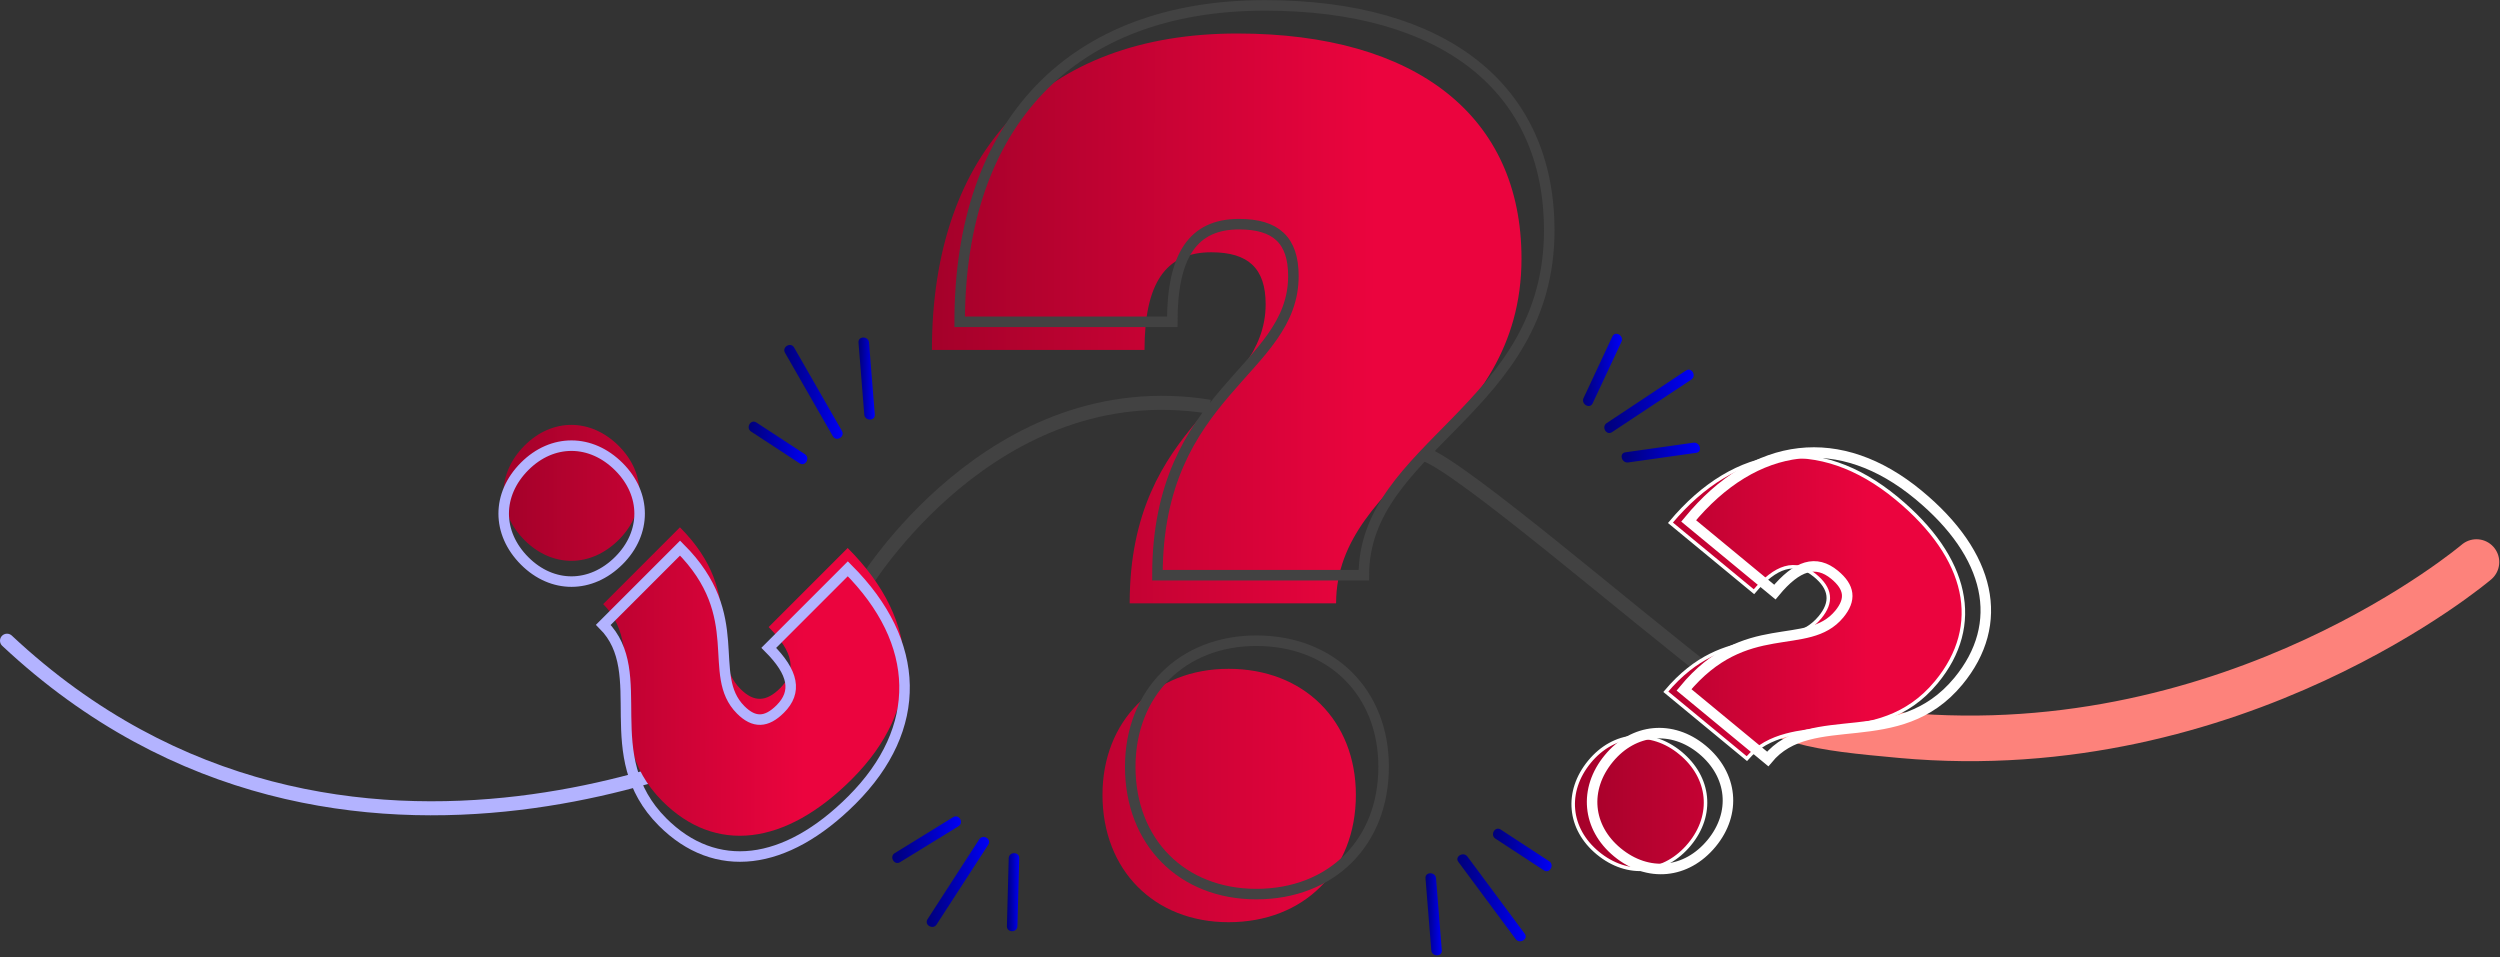
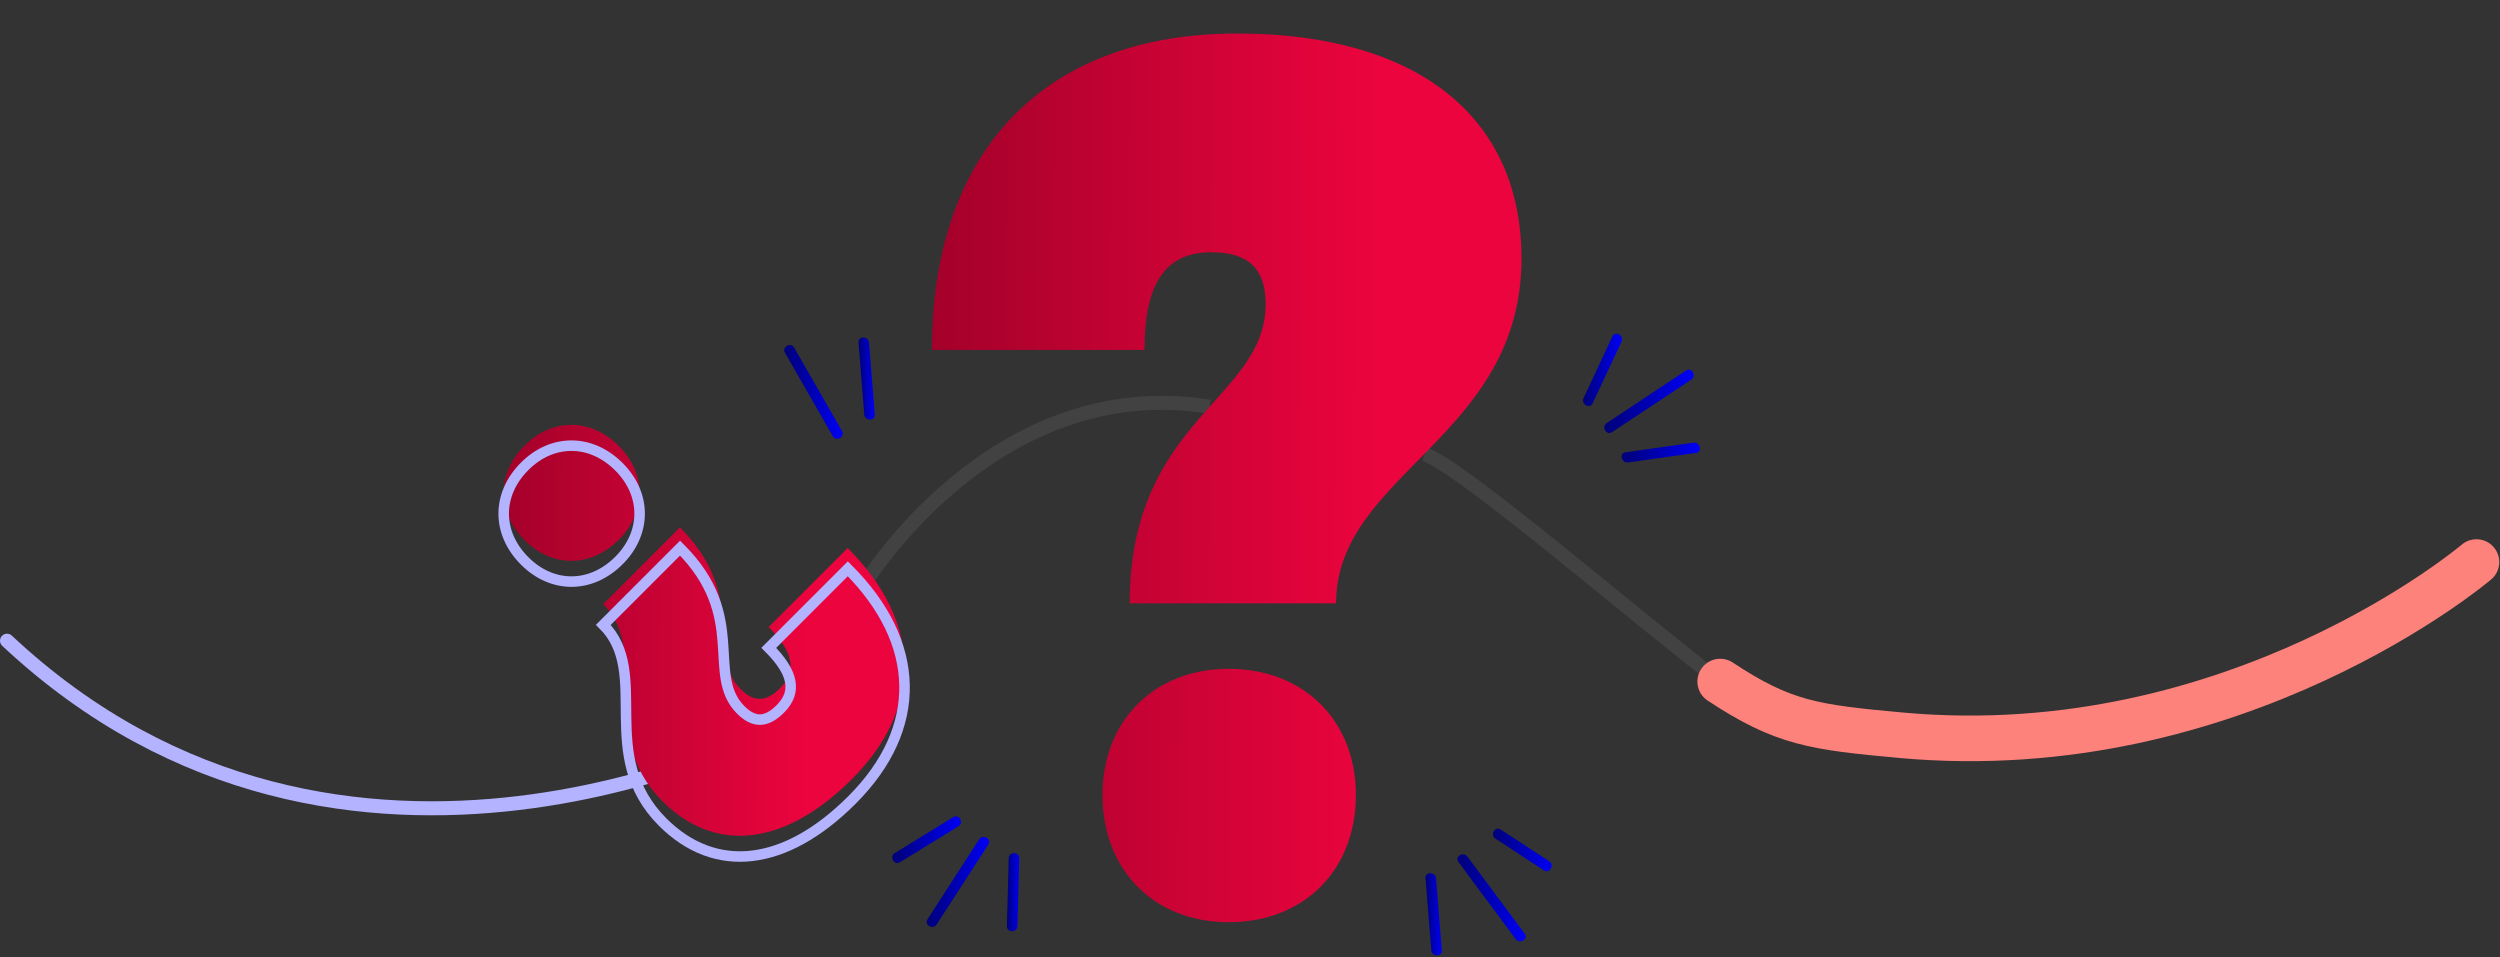
<svg xmlns="http://www.w3.org/2000/svg" width="713" height="273" viewBox="0 0 713 273" fill="none">
  <rect x="0" y="0" width="713" height="273" fill="#333333" stroke="none" />
  <path d="M2 182.73C98.571 273.192 221.503 207.464 221.503 207.464" stroke="#B3B3FF" stroke-width="4" stroke-miterlimit="10" stroke-linecap="round" stroke-linejoin="round" />
  <path d="M406.295 129.514C417.133 133.395 464.307 174.153 490.599 194.378" stroke="#424242" stroke-width="4" stroke-miterlimit="10" />
  <path d="M246.221 167.117C246.221 167.117 282.978 105.989 344.982 115.996" stroke="#424242" stroke-width="4" stroke-miterlimit="10" />
  <path d="M490.599 194.378C508.609 206.277 517.288 207.422 542.19 209.692C637.949 218.42 706.285 160.295 706.285 160.295" stroke="#FD827B" stroke-width="13" stroke-miterlimit="10" stroke-linecap="round" stroke-linejoin="round" />
  <path d="M352.854 9.556C403.968 9.556 433.931 33.174 433.931 73.713C433.931 124.827 381.054 135.05 381.054 172.063H322.185C322.185 119.539 360.961 113.899 360.961 86.756C360.961 76.533 356.026 71.95 345.451 71.95C332.408 71.95 326.416 80.763 326.416 99.798H265.784C265.783 43.045 297.862 9.556 352.854 9.556ZM386.695 226.702C386.695 248.206 371.889 263.011 350.386 263.011C329.236 263.011 314.43 248.205 314.43 226.702C314.43 205.552 329.236 190.746 350.386 190.746C371.889 190.746 386.695 205.552 386.695 226.702Z" fill="url(#paint0_linear_552_840)" />
-   <path d="M360.768 1.539C411.882 1.539 441.845 25.157 441.845 65.696C441.845 116.81 388.968 127.033 388.968 164.046H330.099C330.099 111.522 368.875 105.882 368.875 78.739C368.875 68.516 363.94 63.933 353.365 63.933C340.322 63.933 334.33 72.746 334.33 91.781H273.698C273.698 35.028 305.776 1.539 360.768 1.539ZM394.609 218.686C394.609 240.19 379.803 254.995 358.3 254.995C337.15 254.995 322.344 240.189 322.344 218.686C322.344 197.536 337.15 182.73 358.3 182.73C379.803 182.73 394.609 197.535 394.609 218.686Z" stroke="#424242" stroke-width="3" stroke-miterlimit="10" />
  <path d="M242.942 222.229C223.935 241.236 204.01 243.596 188.936 228.521C169.929 209.514 185.79 186.05 172.027 172.286L193.918 150.395C213.449 169.926 201.128 186.443 211.221 196.536C215.022 200.337 218.562 200.206 222.494 196.274C227.344 191.424 226.295 185.919 219.217 178.84L241.763 156.294C262.867 177.398 263.391 201.779 242.942 222.229ZM149.611 154.065C141.615 146.069 141.615 135.058 149.611 127.061C157.476 119.196 168.487 119.196 176.483 127.193C184.348 135.058 184.348 146.069 176.483 153.934C168.487 161.93 157.476 161.93 149.611 154.065Z" fill="url(#paint1_linear_552_840)" />
  <path d="M242.98 228.153C223.973 247.16 204.048 249.52 188.974 234.445C169.967 215.438 185.828 191.974 172.065 178.21L193.956 156.319C213.487 175.85 201.166 192.367 211.259 202.46C215.06 206.261 218.6 206.13 222.532 202.198C227.382 197.348 226.333 191.843 219.255 184.764L241.801 162.218C262.905 183.322 263.429 207.704 242.98 228.153ZM149.649 159.99C141.653 151.994 141.653 140.983 149.649 132.986C157.514 125.121 168.525 125.121 176.521 133.118C184.386 140.983 184.386 151.994 176.521 159.859C168.525 167.854 157.514 167.854 149.649 159.99Z" stroke="#B3B3FF" stroke-width="3" stroke-miterlimit="10" />
-   <path d="M509.085 161.987C506.235 162.812 503.32 165.097 500.231 168.758L476.412 149.095C485.775 137.9 496.356 131.652 507.288 130.399C518.341 129.132 529.84 132.959 540.912 142.099L541.23 141.714L540.912 142.099C551.223 150.611 557.38 159.701 559.304 168.652C561.224 177.583 558.945 186.442 552.245 194.558C543.822 204.762 533.505 206.539 523.621 207.615C522.83 207.701 522.041 207.783 521.255 207.865C517.147 208.29 513.132 208.705 509.447 209.693C505.185 210.836 501.324 212.752 498.197 216.36L475.092 197.285C483.677 187.076 492.232 184.512 499.802 183.176C501.04 182.958 502.262 182.771 503.459 182.588C505.954 182.207 508.34 181.843 510.523 181.245C513.791 180.349 516.7 178.911 519.058 176.055L519.058 176.055C520.815 173.926 521.641 171.878 521.393 169.85C521.146 167.83 519.847 165.962 517.657 164.154C514.914 161.889 512.079 161.121 509.085 161.987ZM479.25 214.754L479.568 214.369L479.25 214.754C483.519 218.279 485.887 222.703 486.34 227.27C486.793 231.837 485.335 236.592 481.87 240.788C478.346 245.058 473.923 247.425 469.339 247.863C464.755 248.301 459.963 246.815 455.693 243.29C451.497 239.826 449.165 235.433 448.744 230.863C448.323 226.293 449.81 221.501 453.335 217.231C456.799 213.035 461.192 210.702 465.745 210.267C470.298 209.831 475.053 211.29 479.25 214.754Z" fill="url(#paint2_linear_552_840)" stroke="white" />
-   <path d="M547.124 141.113C567.853 158.226 572.097 177.835 558.525 194.276C541.413 215.005 516.546 201.448 504.154 216.459L480.28 196.75C497.865 175.449 515.478 186.144 524.566 175.136C527.988 170.99 527.521 167.479 523.233 163.939C517.944 159.572 512.563 161.14 506.19 168.86L481.601 148.561C500.601 125.543 524.822 122.702 547.124 141.113ZM488.149 240.505C480.95 249.226 469.989 250.273 461.268 243.074C452.691 235.993 451.643 225.032 458.842 216.311C465.923 207.734 476.884 206.686 485.461 213.767C494.183 220.967 495.23 231.928 488.149 240.505Z" stroke="white" stroke-width="3" stroke-miterlimit="10" />
  <path d="M240.12 122.905C235.573 114.973 231.026 107.041 226.478 99.109C225.518 97.434 222.925 98.944 223.888 100.623C228.435 108.555 232.982 116.487 237.53 124.419C238.489 126.094 241.082 124.584 240.12 122.905Z" fill="url(#paint3_linear_552_840)" />
  <path d="M249.492 118.227C248.942 111.384 248.392 104.541 247.842 97.698C247.688 95.787 244.687 95.77 244.842 97.698C245.392 104.541 245.942 111.384 246.492 118.227C246.646 120.138 249.647 120.155 249.492 118.227Z" fill="url(#paint4_linear_552_840)" />
-   <path d="M229.558 129.546C224.946 126.528 220.334 123.51 215.722 120.492C214.102 119.432 212.597 122.028 214.208 123.082C218.82 126.1 223.432 129.118 228.044 132.136C229.664 133.196 231.169 130.6 229.558 129.546Z" fill="url(#paint5_linear_552_840)" />
  <path d="M454.227 115.026C456.964 109.177 459.701 103.327 462.439 97.478C463.252 95.74 460.667 94.215 459.849 95.964C457.112 101.813 454.375 107.663 451.637 113.512C450.823 115.25 453.408 116.776 454.227 115.026Z" fill="url(#paint6_linear_552_840)" />
  <path d="M459.749 123.25C467.283 118.254 474.817 113.259 482.351 108.263C483.953 107.201 482.452 104.602 480.837 105.673C473.303 110.669 465.769 115.664 458.235 120.66C456.633 121.722 458.134 124.321 459.749 123.25Z" fill="url(#paint7_linear_552_840)" />
  <path d="M464.369 131.891C470.826 130.977 477.283 130.064 483.741 129.15C485.645 128.881 484.835 125.99 482.943 126.257C476.486 127.171 470.029 128.084 463.571 128.998C461.668 129.268 462.478 132.159 464.369 131.891Z" fill="url(#paint8_linear_552_840)" />
  <path d="M415.926 245.815C421.37 253.148 426.814 260.481 432.258 267.815C433.396 269.348 436.001 267.854 434.848 266.301C429.404 258.968 423.96 251.635 418.516 244.301C417.378 242.768 414.773 244.262 415.926 245.815Z" fill="url(#paint9_linear_552_840)" />
  <path d="M406.553 250.493C407.103 257.336 407.653 264.179 408.203 271.022C408.357 272.933 411.358 272.95 411.203 271.022C410.653 264.179 410.103 257.336 409.553 250.493C409.399 248.582 406.398 248.565 406.553 250.493Z" fill="url(#paint10_linear_552_840)" />
  <path d="M426.487 239.175C431.099 242.193 435.711 245.211 440.323 248.229C441.943 249.289 443.448 246.693 441.837 245.639C437.225 242.621 432.613 239.603 428.001 236.585C426.381 235.524 424.876 238.12 426.487 239.175Z" fill="url(#paint11_linear_552_840)" />
  <path d="M287.686 244.767C287.514 251.223 287.342 257.679 287.169 264.135C287.117 266.066 290.118 266.065 290.169 264.135C290.341 257.679 290.513 251.223 290.686 244.767C290.738 242.836 287.738 242.837 287.686 244.767Z" fill="url(#paint12_linear_552_840)" />
  <path d="M279.265 239.386C274.354 246.976 269.444 254.565 264.533 262.155C263.481 263.781 266.077 265.286 267.123 263.669C272.034 256.079 276.944 248.49 281.855 240.9C282.907 239.274 280.311 237.769 279.265 239.386Z" fill="url(#paint13_linear_552_840)" />
  <path d="M271.847 233.054C266.293 236.471 260.738 239.889 255.184 243.306C253.542 244.316 255.048 246.912 256.698 245.896C262.252 242.479 267.807 239.061 273.361 235.644C275.003 234.635 273.498 232.039 271.847 233.054Z" fill="url(#paint14_linear_552_840)" />
  <defs>
    <linearGradient id="paint0_linear_552_840" x1="265.784" y1="136.283" x2="392.175" y2="136.635" gradientUnits="userSpaceOnUse">
      <stop stop-color="#A4012A" />
      <stop offset="1" stop-color="#EB043E" />
    </linearGradient>
    <linearGradient id="paint1_linear_552_840" x1="143.614" y1="179.77" x2="229.55" y2="180.121" gradientUnits="userSpaceOnUse">
      <stop stop-color="#A4012A" />
      <stop offset="1" stop-color="#EB043E" />
    </linearGradient>
    <linearGradient id="paint2_linear_552_840" x1="448.174" y1="189.05" x2="532.576" y2="189.385" gradientUnits="userSpaceOnUse">
      <stop stop-color="#A4012A" />
      <stop offset="1" stop-color="#EB043E" />
    </linearGradient>
    <linearGradient id="paint3_linear_552_840" x1="223.677" y1="111.764" x2="241.496" y2="111.764" gradientUnits="userSpaceOnUse">
      <stop stop-color="#000078" />
      <stop offset="1" stop-color="#0000FF" />
    </linearGradient>
    <linearGradient id="paint4_linear_552_840" x1="244.836" y1="107.962" x2="249.824" y2="107.962" gradientUnits="userSpaceOnUse">
      <stop stop-color="#000078" />
      <stop offset="1" stop-color="#0000FF" />
    </linearGradient>
    <linearGradient id="paint5_linear_552_840" x1="213.518" y1="126.314" x2="231.418" y2="126.314" gradientUnits="userSpaceOnUse">
      <stop stop-color="#000078" />
      <stop offset="1" stop-color="#0000FF" />
    </linearGradient>
    <linearGradient id="paint6_linear_552_840" x1="451.48" y1="105.495" x2="463.373" y2="105.495" gradientUnits="userSpaceOnUse">
      <stop stop-color="#000078" />
      <stop offset="1" stop-color="#0000FF" />
    </linearGradient>
    <linearGradient id="paint7_linear_552_840" x1="457.55" y1="114.461" x2="484.82" y2="114.461" gradientUnits="userSpaceOnUse">
      <stop stop-color="#000078" />
      <stop offset="1" stop-color="#0000FF" />
    </linearGradient>
    <linearGradient id="paint8_linear_552_840" x1="462.485" y1="129.074" x2="486.391" y2="129.074" gradientUnits="userSpaceOnUse">
      <stop stop-color="#000078" />
      <stop offset="1" stop-color="#0000FF" />
    </linearGradient>
    <linearGradient id="paint9_linear_552_840" x1="415.638" y1="256.058" x2="436.501" y2="256.058" gradientUnits="userSpaceOnUse">
      <stop stop-color="#000078" />
      <stop offset="1" stop-color="#0000FF" />
    </linearGradient>
    <linearGradient id="paint10_linear_552_840" x1="406.547" y1="260.757" x2="411.535" y2="260.757" gradientUnits="userSpaceOnUse">
      <stop stop-color="#000078" />
      <stop offset="1" stop-color="#0000FF" />
    </linearGradient>
    <linearGradient id="paint11_linear_552_840" x1="425.797" y1="242.406" x2="443.697" y2="242.406" gradientUnits="userSpaceOnUse">
      <stop stop-color="#000078" />
      <stop offset="1" stop-color="#0000FF" />
    </linearGradient>
    <linearGradient id="paint12_linear_552_840" x1="287.168" y1="254.451" x2="290.933" y2="254.451" gradientUnits="userSpaceOnUse">
      <stop stop-color="#000078" />
      <stop offset="1" stop-color="#0000FF" />
    </linearGradient>
    <linearGradient id="paint13_linear_552_840" x1="264.287" y1="251.527" x2="283.348" y2="251.527" gradientUnits="userSpaceOnUse">
      <stop stop-color="#000078" />
      <stop offset="1" stop-color="#0000FF" />
    </linearGradient>
    <linearGradient id="paint14_linear_552_840" x1="254.475" y1="239.475" x2="275.442" y2="239.475" gradientUnits="userSpaceOnUse">
      <stop stop-color="#000078" />
      <stop offset="1" stop-color="#0000FF" />
    </linearGradient>
  </defs>
</svg>